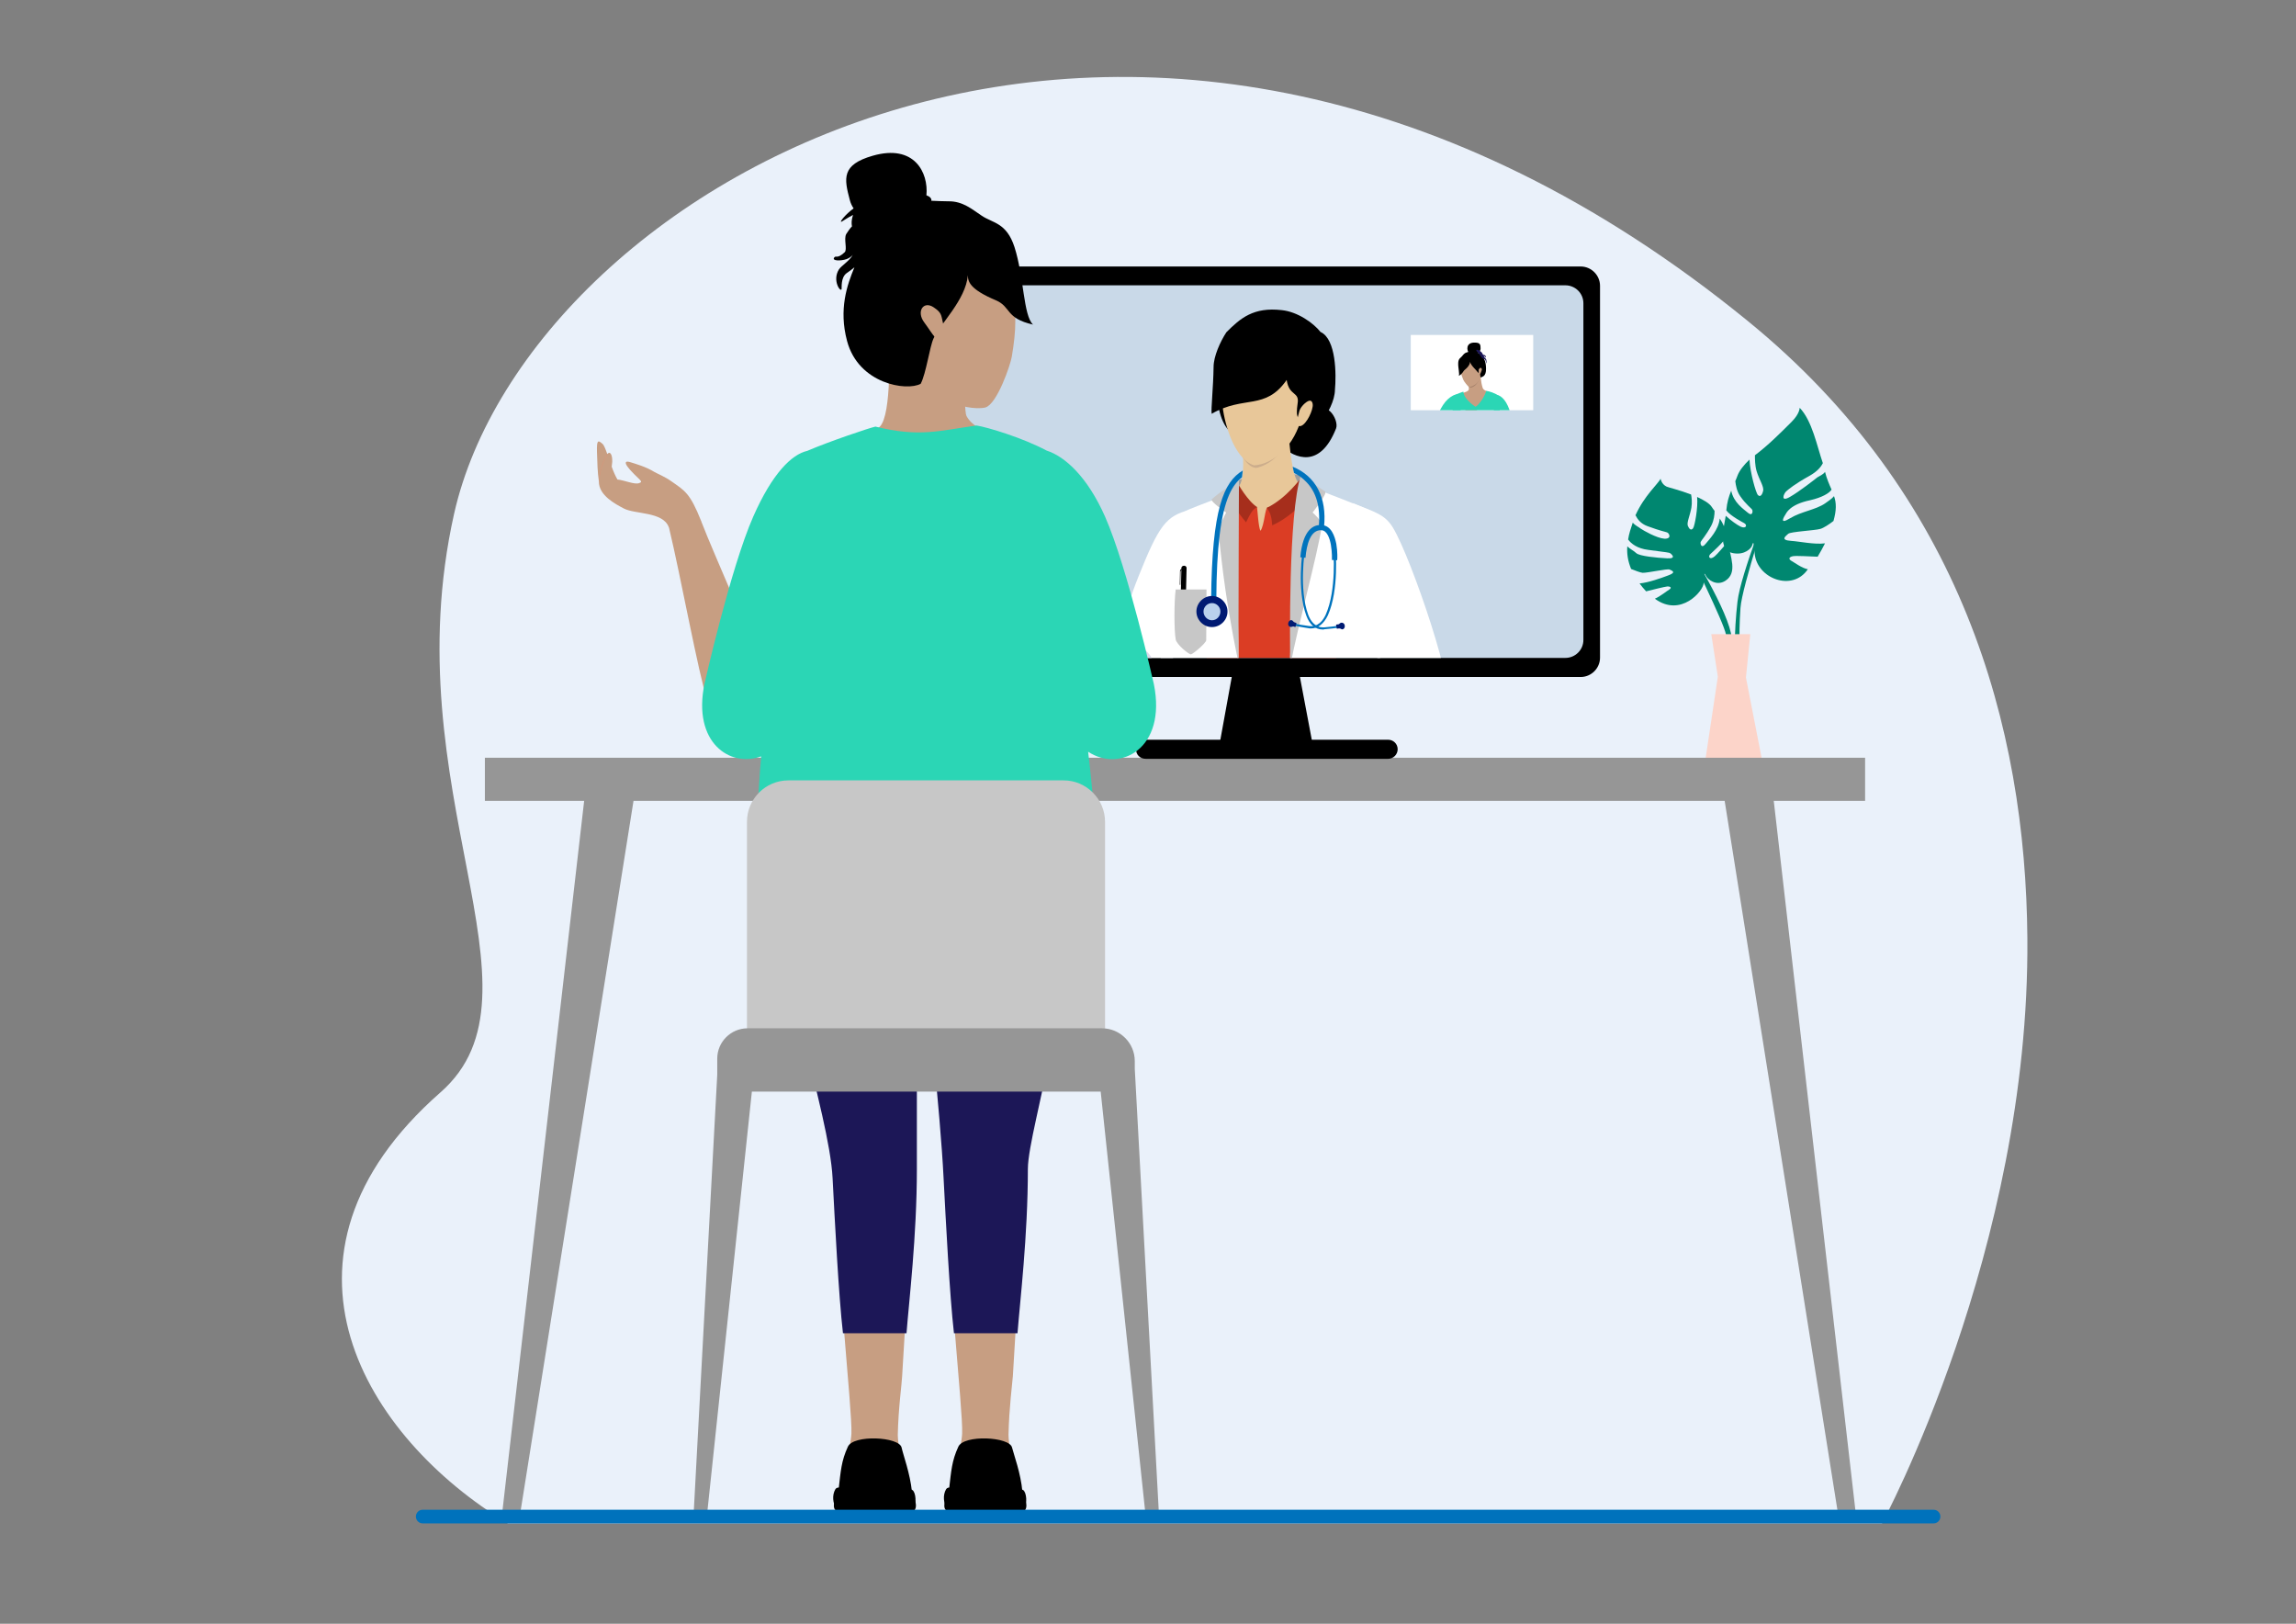
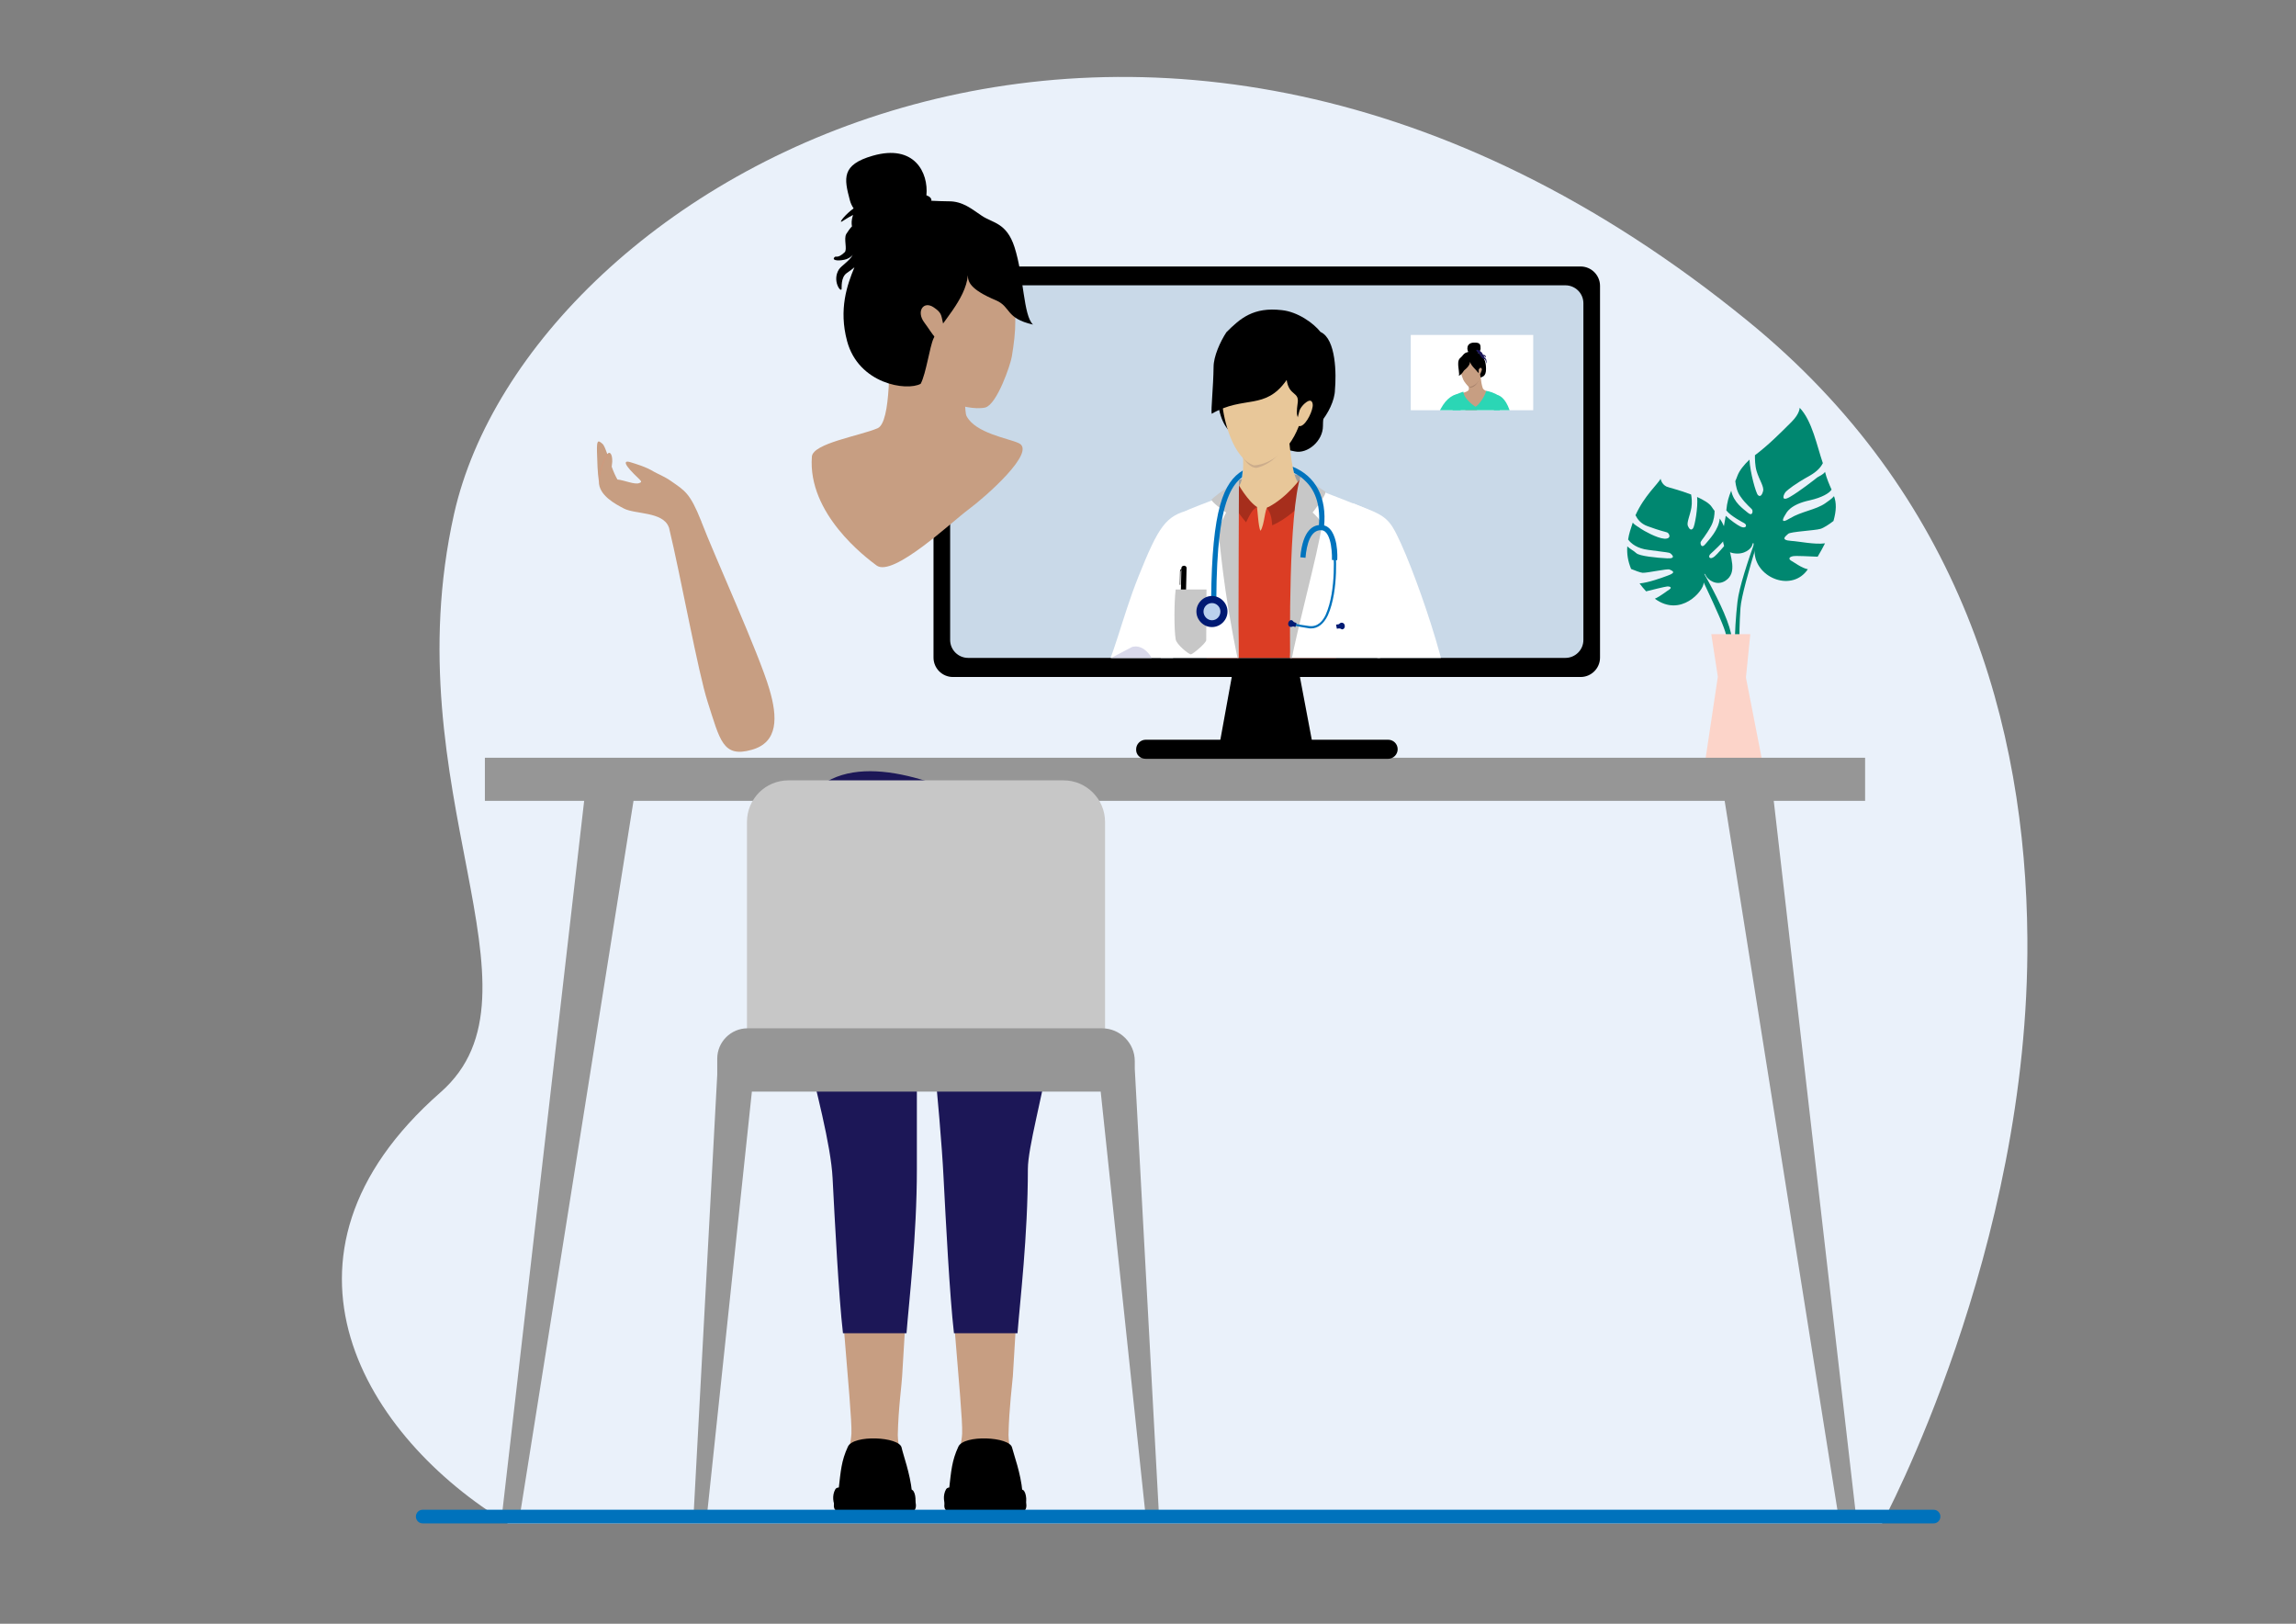
<svg xmlns="http://www.w3.org/2000/svg" xmlns:xlink="http://www.w3.org/1999/xlink" version="1.1" id="Layer_1" x="0px" y="0px" viewBox="0 0 841.9 595.3" style="enable-background:new 0 0 841.9 595.3;" xml:space="preserve">
  <rect x="0" y="0" width="841.9" height="595.3" fill="#808080" stroke="none" />
  <style type="text/css">
	.st0{clip-path:url(#SVGID_00000051385459215145836140000014449742262160937877_);}
	.st1{fill:#EAF1FA;}
	.st2{clip-path:url(#SVGID_00000170267065732982999200000013030966949947695012_);}
	.st3{fill:#008770;}
	.st4{clip-path:url(#SVGID_00000152246333460596076570000008506674900368647574_);}
	.st5{clip-path:url(#SVGID_00000066511676397695538930000017136338577452921773_);}
	.st6{clip-path:url(#SVGID_00000087392388238942163120000004285862946310370945_);}
	.st7{fill:#FCD4C9;}
	.st8{fill:#969696;}
	.st9{clip-path:url(#SVGID_00000151539893014989604810000015953644175599853745_);}
	.st10{clip-path:url(#SVGID_00000181772939999563068000000004200383313700215205_);}
	.st11{clip-path:url(#SVGID_00000139271546486628226410000016666973993861029544_);}
	.st12{fill:#C9D9E8;}
	.st13{clip-path:url(#SVGID_00000106826395057686931680000017889258386867101607_);}
	.st14{fill:#FFFFFF;}
	.st15{clip-path:url(#SVGID_00000110451884217628283550000015807594725992309920_);}
	.st16{fill:#D9D9EB;}
	.st17{clip-path:url(#SVGID_00000090268869902406836660000009646774241103981499_);}
	.st18{clip-path:url(#SVGID_00000127740063516715582850000010620213943583238576_);}
	.st19{clip-path:url(#SVGID_00000054967202174801783900000012006526760364962229_);}
	.st20{fill:#9E9E9E;}
	.st21{clip-path:url(#SVGID_00000171700618132093779640000016433263182344584067_);}
	.st22{fill:#E8C799;}
	.st23{clip-path:url(#SVGID_00000073706962218353336020000013291561396699898529_);}
	.st24{fill:#DB3D24;}
	.st25{clip-path:url(#SVGID_00000050631720577046874970000000908646408509745556_);}
	.st26{fill:#A62E1C;}
	.st27{clip-path:url(#SVGID_00000031928800438705334920000014869771004794004668_);}
	.st28{clip-path:url(#SVGID_00000146494688715095260200000015647536291606295431_);}
	.st29{clip-path:url(#SVGID_00000074434087437546697310000010143034499967996039_);}
	.st30{fill:#C7C7C7;}
	.st31{clip-path:url(#SVGID_00000121258860055734525760000007413993936106591918_);}
	.st32{fill:#CCAD8C;}
	.st33{clip-path:url(#SVGID_00000059307923556379666990000004165923451928616602_);}
	.st34{clip-path:url(#SVGID_00000138566069892271225360000013308758194610653626_);}
	.st35{clip-path:url(#SVGID_00000005954759862535477490000000701382153153327505_);}
	.st36{clip-path:url(#SVGID_00000176756424645914440380000007770378135888262282_);}
	.st37{clip-path:url(#SVGID_00000032612151903831571780000011331526159673321146_);}
	.st38{clip-path:url(#SVGID_00000044177054266303385440000002748049625944458122_);}
	.st39{clip-path:url(#SVGID_00000182497528928107941090000012764565848903828383_);}
	.st40{fill:#29266B;}
	.st41{clip-path:url(#SVGID_00000012440271840275157840000010788746676144996756_);}
	.st42{clip-path:url(#SVGID_00000063616810574335382960000006495711574612209544_);}
	.st43{clip-path:url(#SVGID_00000011736337366796644000000018442108371168880794_);}
	.st44{clip-path:url(#SVGID_00000015332297104903306760000009709154347478503822_);}
	.st45{fill:#0073BD;}
	.st46{clip-path:url(#SVGID_00000096019610730064472130000003781276608104710332_);}
	.st47{clip-path:url(#SVGID_00000033368728555038465650000017544779126715908482_);}
	.st48{clip-path:url(#SVGID_00000129181289579510144790000012499398905986376087_);}
	.st49{fill:#001A73;}
	.st50{clip-path:url(#SVGID_00000025406313391114339560000003388837590881521328_);}
	.st51{clip-path:url(#SVGID_00000072281019351314454620000000728155112468641167_);}
	.st52{clip-path:url(#SVGID_00000057107181571230643830000005981828052779061939_);}
	.st53{clip-path:url(#SVGID_00000148649105351383487180000004055779867991726518_);}
	.st54{clip-path:url(#SVGID_00000174562533041764854010000009021541368919818369_);}
	.st55{fill:#BAD1ED;}
	.st56{clip-path:url(#SVGID_00000116918681830529919680000010028392758085114012_);}
	.st57{fill:#C79E82;}
	.st58{clip-path:url(#SVGID_00000083048448123394214340000010382760932438268588_);}
	.st59{fill:#2BD6B5;}
	.st60{clip-path:url(#SVGID_00000030460078526849633930000018420357220004902794_);}
	.st61{clip-path:url(#SVGID_00000067932368980420266910000014235148677752679871_);}
	.st62{clip-path:url(#SVGID_00000034794338382397472410000016390707787783086268_);}
	.st63{fill:#A6826B;}
	.st64{clip-path:url(#SVGID_00000008828229741026149770000007215605452661257625_);}
	.st65{clip-path:url(#SVGID_00000083786716499074955090000008829392368610664892_);}
	.st66{clip-path:url(#SVGID_00000166646270795983322930000002181538346644185226_);}
	.st67{clip-path:url(#SVGID_00000053514418597231821340000011284371508228734374_);}
	.st68{clip-path:url(#SVGID_00000021817535449482386980000000579744998423784360_);}
	.st69{fill:#1C1757;}
	.st70{clip-path:url(#SVGID_00000023244994299227907460000016203322857265620658_);}
	.st71{clip-path:url(#SVGID_00000067232296075647909760000005542091204941299868_);}
	.st72{clip-path:url(#SVGID_00000163049611830688866240000005122279550655850391_);}
	.st73{fill:#D6967A;}
	.st74{clip-path:url(#SVGID_00000134951559094320521400000002438376982634582189_);}
	.st75{clip-path:url(#SVGID_00000002381526129456574420000011422593132989624722_);}
	.st76{clip-path:url(#SVGID_00000008842790075265811800000010654191633371703971_);}
	.st77{clip-path:url(#SVGID_00000075123071943514267520000018253539312976038826_);}
	.st78{clip-path:url(#SVGID_00000081626094514186024620000017274208559232258715_);}
	.st79{clip-path:url(#SVGID_00000117652810300912711070000017986153679870957198_);}
	.st80{clip-path:url(#SVGID_00000137854882719473596690000003610124297239828096_);}
	.st81{clip-path:url(#SVGID_00000040574558907226860280000004972501031046120112_);}
	.st82{clip-path:url(#SVGID_00000051372236021910311980000015896384194642327953_);}
	.st83{clip-path:url(#SVGID_00000099647539856686031470000011088901879720348326_);}
	.st84{clip-path:url(#SVGID_00000062909246810636112250000013288174326510703260_);}
	.st85{clip-path:url(#SVGID_00000053519118534342617770000017576569500275300495_);}
	.st86{clip-path:url(#SVGID_00000177451164843477481920000000962008800743854761_);}
	.st87{clip-path:url(#SVGID_00000072270306399207061010000007831108421762425240_);}
	.st88{clip-path:url(#SVGID_00000171691127303364982690000010268715219519408005_);}
	.st89{fill:#0072BC;}
</style>
  <g>
    <g>
      <defs>
        <rect id="SVGID_1_" x="125.4" y="28.2" width="618" height="530.3" />
      </defs>
      <clipPath id="SVGID_00000050621687243059709640000009262540820057337749_">
        <use xlink:href="#SVGID_1_" style="overflow:visible;" />
      </clipPath>
      <g style="clip-path:url(#SVGID_00000050621687243059709640000009262540820057337749_);">
        <path class="st1" d="M186.2,558.5c-52-31.3-93.5-97.6-24.7-158c42-36.8-17.7-110.6,5-212.1C193.9,66.6,419-63.3,640.9,117.7     C719.1,181.4,742.8,266,743.4,344c0.9,114.3-53.3,214.5-53.3,214.5H186.2z" />
      </g>
    </g>
    <g>
      <defs>
        <rect id="SVGID_00000055673531488813002390000004524350481251603871_" x="125.4" y="28.2" width="618" height="530.3" />
      </defs>
      <clipPath id="SVGID_00000163056850596510874190000013770258031848303764_">
        <use xlink:href="#SVGID_00000055673531488813002390000004524350481251603871_" style="overflow:visible;" />
      </clipPath>
      <g style="clip-path:url(#SVGID_00000163056850596510874190000013770258031848303764_);">
        <path class="st3" d="M612,216.2c1-0.6,0.8-1.2-0.6-1.2c-1,0.1-5.4,1.2-7.8,1.8c-0.9-1-1.7-1.9-2.4-2.9c3.3-0.3,8-2,10.4-2.9     c3.4-1.2,1.4-1.8,0.6-2.2c-0.7-0.4-8.3,1.3-9.9,1.2c-0.9-0.1-2.7-0.8-4.2-1.4c-1.2-2.9-1.6-5.6-1.4-8.3c1,1,2.5,1.7,3.3,2.5     c1.2,1.1,7.5,1.7,11.3,1.9s1.4-1.7,1.1-1.9c-0.3-0.2-1-0.3-8-1.2c-4.1-0.5-6.3-2.3-7.4-3.8c0.3-2.1,1-4.1,1.7-6.2     c0.9,1.1,2.2,1.6,2.9,2.2c1,0.7,5.9,3.5,8.7,3.7c2.8,0.1,1.8-2,1-2.3s-2.3-0.5-7.2-2.3c-2.5-0.9-3.7-2.6-4.4-4     c3.3-7.3,8.4-11.6,9.2-13.4c0,0,0.3,2,2.2,2.9c0.6,0.3,4.9,1.3,9,2.9c0.2,1.1,0.4,3,0.1,4.8c-0.5,2.9-1.8,5.5-1.3,6.7     s1.2,1.8,1.9,0.9c0.6-0.7,1.9-7.7,1.5-11.5c2.4,1.1,4.5,2.3,5.4,3.7c0.3,0.5,0.7,1,1,1.4c0,1.4-0.2,3.4-1.2,5.4     c-2,3.7-3.6,5.3-3.9,6c-0.2,0.7,0.3,2.6,1.8,0.7c1.3-1.6,4.8-5.1,5.2-9.3c1.2,1.8,2.1,3.7,2.6,6.6c-1.2,2.1-5.8,6.2-5.8,6.2     c-1.4,1.1-0.5,2.6,1.3,1.1c1.1-0.9,3.3-3.6,4.9-5.4c0.9,5.8,3.6,11.3-0.9,14.3c-3.4,2.2-6.6-0.6-7.1-1.7     c-0.9-1.8-0.9-0.6-0.9,2.5c0,2.9-8.4,12.8-17.9,5.8C608.7,218.7,611.3,216.6,612,216.2" />
      </g>
    </g>
    <g>
      <defs>
        <rect id="SVGID_00000059291372355825697660000011707784162675539596_" x="125.4" y="28.2" width="618" height="530.3" />
      </defs>
      <clipPath id="SVGID_00000047743474309319753800000013915481022441300395_">
        <use xlink:href="#SVGID_00000059291372355825697660000011707784162675539596_" style="overflow:visible;" />
      </clipPath>
      <g style="clip-path:url(#SVGID_00000047743474309319753800000013915481022441300395_);">
        <path class="st3" d="M617.2,197.5c0,0,15,23.3,17.5,34.6c2.5,11.4,3.2,31.6,3,32.7c-0.2,1-2.8,0.1-2.8,0.1s1.5-9.7-2-32.2     C632.1,228.1,619.5,203,617.2,197.5" />
      </g>
    </g>
    <g>
      <defs>
        <rect id="SVGID_00000014591817960651929940000015261451142421262517_" x="125.4" y="28.2" width="618" height="530.3" />
      </defs>
      <clipPath id="SVGID_00000039104690992286087370000007546419498116904834_">
        <use xlink:href="#SVGID_00000014591817960651929940000015261451142421262517_" style="overflow:visible;" />
      </clipPath>
      <g style="clip-path:url(#SVGID_00000039104690992286087370000007546419498116904834_);">
        <path class="st3" d="M657,205.7c-1.3-0.7-1.1-1.5,0.5-1.8c1.2-0.2,6.2,0.1,9,0.2c1-1.7,1.9-3.3,2.7-4.9     c-3.9,0.5-9.3-0.7-12.4-0.9c-4.3-0.3-1.9-1.8-1.1-2.6c0.9-0.8,9.7-1.2,11.8-1.8c1.1-0.3,3.3-1.7,4.8-2.9c1.1-3.9,1.1-6.6,0.2-9.1     c-0.8,1-2.4,2-3.2,2.6c-3.4,2.4-8.8,3-12.9,5.5c-4.4,2.7-2-0.9-1.7-1.4c0.3-0.4,1.4-3.6,9-5.2c4.4-1,7.1-2.6,7.9-3.9     c-0.9-2-1.8-4.1-2.4-6.5c-0.7,1-2,1.5-2.8,2c-1,0.8-6.6,5.2-10.1,7.2s-2.3-1.1-1.4-2c0.9-0.8,3.1-2.7,8.7-5.8     c2.8-1.6,4.1-3.2,4.8-4.6c-2.2-6.4-3.9-15.5-8.5-20.3c0,0,0.1,2.1-3,5.2c-4.2,4.2-8.6,8.6-13.4,12.2c0,1.4,0,3.7,0.6,5.8     c1,3.3,2.8,5.7,2.4,7.3c-0.4,1.6-1.1,2.3-1.9,1.5c-0.7-0.6-2.9-8.3-3.1-13c-2,1.9-3.7,4-4.4,5.9c-0.3,0.7-0.5,1.4-0.8,2     c0.2,1.7,0.6,3.8,1.8,5.5c2.2,3.2,4.1,4.4,4.4,5c0.3,0.6,0.1,2.6-1.7,1c-1.5-1.3-5.1-3.6-6-8c-0.9,2.2-1.5,4.1-1.8,7.2     c1.4,2,6.4,4.6,6.4,4.6c1.5,0.7,0.9,2.3-1.1,1.4c-1.3-0.6-3.8-2.4-5.5-4c-0.6,4.1-3.2,12.6,2.7,13.7c4.3,0.8,6.7-1.8,7-2.9     c0.5-1.9,0.6-0.4,0.9,3c0.8,9.2,13.8,14.2,19.5,5.8C660.7,208.3,657.8,206.1,657,205.7" />
      </g>
    </g>
    <g>
      <defs>
        <rect id="SVGID_00000088824779631911869920000001116104798146392460_" x="125.4" y="28.2" width="618" height="530.3" />
      </defs>
      <clipPath id="SVGID_00000098188723133051797820000002664699168429702798_">
        <use xlink:href="#SVGID_00000088824779631911869920000001116104798146392460_" style="overflow:visible;" />
      </clipPath>
      <g style="clip-path:url(#SVGID_00000098188723133051797820000002664699168429702798_);">
        <path class="st3" d="M649.8,181.9c0,0-11.5,28.3-12.7,38.7c-1.2,10.5-1.7,24.8,0.7,34c0.2,0.9,2.8-0.3,2.8-0.3     c-3.1-10.5-3.1-21-2.4-31.4C638.7,215.1,649.8,181.9,649.8,181.9" />
      </g>
    </g>
  </g>
  <g>
    <polygon class="st7" points="641.8,232.5 627.5,232.5 629.9,248.1 625.4,278.1 646,278.1 640.2,248.4  " />
  </g>
  <g>
    <polygon class="st8" points="177.8,277.8 177.8,293.6 214.2,293.6 183.8,557.7 190.3,557.7 232.3,293.6 632.4,293.6 674.4,557.7    680.8,557.7 650.4,293.6 683.9,293.6 683.9,277.8  " />
  </g>
  <g>
    <polygon points="447.1,273.3 481.4,273.3 470.5,215.6 457.5,216.1  " />
  </g>
  <g>
    <g>
      <defs>
        <rect id="SVGID_00000163066266634328178600000015273815294749930161_" x="125.4" y="28.2" width="618" height="530.3" />
      </defs>
      <clipPath id="SVGID_00000101805046536318770560000003987850424596014766_">
        <use xlink:href="#SVGID_00000163066266634328178600000015273815294749930161_" style="overflow:visible;" />
      </clipPath>
      <g style="clip-path:url(#SVGID_00000101805046536318770560000003987850424596014766_);">
        <path d="M420.1,278.2H509c1.9,0,3.5-1.6,3.5-3.5c0-2-1.6-3.5-3.5-3.5h-88.9c-1.9,0-3.5,1.6-3.5,3.5     C416.5,276.7,418.1,278.2,420.1,278.2" />
      </g>
    </g>
    <g>
      <defs>
        <rect id="SVGID_00000105408117052810505480000002759019305105740984_" x="125.4" y="28.2" width="618" height="530.3" />
      </defs>
      <clipPath id="SVGID_00000006665412182304050800000009908126427556661914_">
        <use xlink:href="#SVGID_00000105408117052810505480000002759019305105740984_" style="overflow:visible;" />
      </clipPath>
      <g style="clip-path:url(#SVGID_00000006665412182304050800000009908126427556661914_);">
        <path d="M579.6,248.2H349.4c-3.9,0-7.1-3.2-7.1-7.1V104.8c0-3.9,3.2-7.1,7.1-7.1h230.2c3.9,0,7.1,3.2,7.1,7.1v136.3     C586.7,245,583.5,248.2,579.6,248.2" />
      </g>
    </g>
    <g>
      <defs>
        <rect id="SVGID_00000054256687059859462170000014955111945442583231_" x="125.4" y="28.2" width="618" height="530.3" />
      </defs>
      <clipPath id="SVGID_00000023999381086060512650000003517016387548505015_">
        <use xlink:href="#SVGID_00000054256687059859462170000014955111945442583231_" style="overflow:visible;" />
      </clipPath>
      <g style="clip-path:url(#SVGID_00000023999381086060512650000003517016387548505015_);">
        <path class="st12" d="M574,241.2H355c-3.6,0-6.6-2.9-6.6-6.6V111.2c0-3.6,3-6.6,6.6-6.6h219c3.6,0,6.6,2.9,6.6,6.6v123.4     C580.6,238.3,577.6,241.2,574,241.2" />
      </g>
    </g>
  </g>
  <g>
    <g>
      <defs>
        <path id="SVGID_00000110453882053542148050000011596757905046115245_" d="M355,104.6c-3.6,0-6.6,3-6.6,6.6v123.4     c0,3.6,2.9,6.6,6.6,6.6h219c3.6,0,6.6-2.9,6.6-6.6V111.2c0-3.6-2.9-6.6-6.6-6.6H355z" />
      </defs>
      <clipPath id="SVGID_00000037668139381553284780000009083986268885783942_">
        <use xlink:href="#SVGID_00000110453882053542148050000011596757905046115245_" style="overflow:visible;" />
      </clipPath>
      <g style="clip-path:url(#SVGID_00000037668139381553284780000009083986268885783942_);">
        <path class="st14" d="M404,247.6c3.9-4.8,7.3-20.8,13.4-36.1c7.5-18.7,10.1-22.5,19.1-24.6c2.9,7.9,6.5,23.1,5.5,27.6     c-1.3,5.4-18.5,42.4-22.7,44.4c-5,2.4-12.5,4.6-16.5,3.5C398.9,261.3,401.6,250.5,404,247.6" />
      </g>
    </g>
    <g>
      <defs>
        <path id="SVGID_00000062893104549637534790000000847209131501798584_" d="M355,104.6c-3.6,0-6.6,3-6.6,6.6v123.4     c0,3.6,2.9,6.6,6.6,6.6h219c3.6,0,6.6-2.9,6.6-6.6V111.2c0-3.6-2.9-6.6-6.6-6.6H355z" />
      </defs>
      <clipPath id="SVGID_00000068657861634407389300000012583614630537377951_">
        <use xlink:href="#SVGID_00000062893104549637534790000000847209131501798584_" style="overflow:visible;" />
      </clipPath>
      <g style="clip-path:url(#SVGID_00000068657861634407389300000012583614630537377951_);">
        <path class="st16" d="M374.7,258.1c9.3-4.7,27.6-14.1,40.4-20.9c5.8-1.8,13.3,9,5.1,20.9c-3.5,5.1-35.8,16.3-40.8,17     C378,271.5,374.9,260,374.7,258.1" />
      </g>
    </g>
    <g>
      <defs>
        <path id="SVGID_00000067220854090067580200000015341473088405310601_" d="M355,104.6c-3.6,0-6.6,3-6.6,6.6v123.4     c0,3.6,2.9,6.6,6.6,6.6h219c3.6,0,6.6-2.9,6.6-6.6V111.2c0-3.6-2.9-6.6-6.6-6.6H355z" />
      </defs>
      <clipPath id="SVGID_00000085935327037821345240000011071932377617237645_">
        <use xlink:href="#SVGID_00000067220854090067580200000015341473088405310601_" style="overflow:visible;" />
      </clipPath>
      <g style="clip-path:url(#SVGID_00000085935327037821345240000011071932377617237645_);">
-         <path d="M481.2,153.3c4.4-8.6,10,0.6,8.7,3.8c-5.9,14.9-15.1,10.9-20,6.5C463.6,157.9,471,146.4,481.2,153.3" />
-       </g>
+         </g>
    </g>
    <g>
      <defs>
        <path id="SVGID_00000016771287031191255000000008404016501694004368_" d="M355,104.6c-3.6,0-6.6,3-6.6,6.6v123.4     c0,3.6,2.9,6.6,6.6,6.6h219c3.6,0,6.6-2.9,6.6-6.6V111.2c0-3.6-2.9-6.6-6.6-6.6H355z" />
      </defs>
      <clipPath id="SVGID_00000109734818670477155600000014088041045972109199_">
        <use xlink:href="#SVGID_00000016771287031191255000000008404016501694004368_" style="overflow:visible;" />
      </clipPath>
      <g style="clip-path:url(#SVGID_00000109734818670477155600000014088041045972109199_);">
        <path d="M485.1,156.2c0,5.5-5.7,10.3-10.3,9.3c-14.8-3.3-20.9-3.2-24.9-8.5c-6.3-8.4-3.2-27.8,1.8-30.6c5.2-2.8,36-0.4,34.3,20     C485.8,150.3,485.1,152.6,485.1,156.2" />
      </g>
    </g>
    <g>
      <defs>
        <path id="SVGID_00000024717165545914775660000011673132484647484583_" d="M355,104.6c-3.6,0-6.6,3-6.6,6.6v123.4     c0,3.6,2.9,6.6,6.6,6.6h219c3.6,0,6.6-2.9,6.6-6.6V111.2c0-3.6-2.9-6.6-6.6-6.6H355z" />
      </defs>
      <clipPath id="SVGID_00000085248719494188757570000007500881243383621550_">
        <use xlink:href="#SVGID_00000024717165545914775660000011673132484647484583_" style="overflow:visible;" />
      </clipPath>
      <g style="clip-path:url(#SVGID_00000085248719494188757570000007500881243383621550_);">
        <path class="st20" d="M476.9,174.3c-3.9-1.1-8.5-0.3-12.6-0.1c-4.9,0.2-8.3,0.6-10.7,2.3c-2,1.5-0.7,9.3,6.5,9.9     C474.7,187.7,478.6,174.8,476.9,174.3" />
      </g>
    </g>
    <g>
      <defs>
        <path id="SVGID_00000029015268052575425400000005706085179460718752_" d="M355,104.6c-3.6,0-6.6,3-6.6,6.6v123.4     c0,3.6,2.9,6.6,6.6,6.6h219c3.6,0,6.6-2.9,6.6-6.6V111.2c0-3.6-2.9-6.6-6.6-6.6H355z" />
      </defs>
      <clipPath id="SVGID_00000070813426347734005840000001672018460839302060_">
        <use xlink:href="#SVGID_00000029015268052575425400000005706085179460718752_" style="overflow:visible;" />
      </clipPath>
      <g style="clip-path:url(#SVGID_00000070813426347734005840000001672018460839302060_);">
        <path class="st22" d="M472,154.5c1.1,10.4,1.6,19.5,4.3,22.9c2.1,2.7,10.1,4.6,13.8,5.4c-0.4,3.8-11.1,16.7-14.6,20.9     s-12.8,7.6-17.7,5.5c-4.9-2.1-14.5-18.8-14.5-24.5c1.3-0.5,6.7-3.1,8.7-4.3c3-1.8,3.6-4.4,3.8-8.2c0.5-9.9-2.5-14.9-0.6-17.6     C457.1,151.9,470.5,150.9,472,154.5" />
      </g>
    </g>
    <g>
      <defs>
        <path id="SVGID_00000063599513771820313920000008054725812001243583_" d="M355,104.6c-3.6,0-6.6,3-6.6,6.6v123.4     c0,3.6,2.9,6.6,6.6,6.6h219c3.6,0,6.6-2.9,6.6-6.6V111.2c0-3.6-2.9-6.6-6.6-6.6H355z" />
      </defs>
      <clipPath id="SVGID_00000044178708583527834040000017706526289156604848_">
        <use xlink:href="#SVGID_00000063599513771820313920000008054725812001243583_" style="overflow:visible;" />
      </clipPath>
      <g style="clip-path:url(#SVGID_00000044178708583527834040000017706526289156604848_);">
        <path class="st24" d="M444.1,187.6c0,0,0.1-3.1,7.5-8.8c-0.3,3.5,5.6,6.9,9.3,7.2c0.2,0.3,0.5,7.4,1.3,8.6     c1.5-2.1,1.6-8.6,2.7-8.6c5-0.2,10-5.5,12.7-9.6c5.5,3,18.2,11,15.6,15.9c-3.3,6.1-3.9,84.3-3.9,88.1c0,10.2-42.8,7.5-43,5.8     c-0.5-6-3.9-44.9-4.2-49.1C441.8,230.7,442.1,188.4,444.1,187.6" />
      </g>
    </g>
    <g>
      <defs>
        <path id="SVGID_00000044894969392131339500000004858305764216630204_" d="M355,104.6c-3.6,0-6.6,3-6.6,6.6v123.4     c0,3.6,2.9,6.6,6.6,6.6h219c3.6,0,6.6-2.9,6.6-6.6V111.2c0-3.6-2.9-6.6-6.6-6.6H355z" />
      </defs>
      <clipPath id="SVGID_00000173157719941232048220000004551447289286445749_">
        <use xlink:href="#SVGID_00000044894969392131339500000004858305764216630204_" style="overflow:visible;" />
      </clipPath>
      <g style="clip-path:url(#SVGID_00000173157719941232048220000004551447289286445749_);">
        <path class="st26" d="M477.2,175l6.2,4.1c0,0-1.5,1.1-3.3,3c-4,4.2-8.7,8.4-13.6,10.5c-0.2-2.1-0.3-4.3-2-6.4     C471.9,182.6,477.2,175,477.2,175" />
      </g>
    </g>
    <g>
      <defs>
        <path id="SVGID_00000160897981173554869160000006201221928260942986_" d="M355,104.6c-3.6,0-6.6,3-6.6,6.6v123.4     c0,3.6,2.9,6.6,6.6,6.6h219c3.6,0,6.6-2.9,6.6-6.6V111.2c0-3.6-2.9-6.6-6.6-6.6H355z" />
      </defs>
      <clipPath id="SVGID_00000084496923043864512270000008761453491244478649_">
        <use xlink:href="#SVGID_00000160897981173554869160000006201221928260942986_" style="overflow:visible;" />
      </clipPath>
      <g style="clip-path:url(#SVGID_00000084496923043864512270000008761453491244478649_);">
        <path class="st26" d="M453.8,177.1l-3.4,2.7c0,0-1.9,1.5,6.5,11.7c1.2-2.4,2.5-5.3,4.2-5.5C457.5,183.8,453.8,177.1,453.8,177.1" />
      </g>
    </g>
    <g>
      <defs>
        <path id="SVGID_00000173147765824318125690000014578711130931415431_" d="M355,104.6c-3.6,0-6.6,3-6.6,6.6v123.4     c0,3.6,2.9,6.6,6.6,6.6h219c3.6,0,6.6-2.9,6.6-6.6V111.2c0-3.6-2.9-6.6-6.6-6.6H355z" />
      </defs>
      <clipPath id="SVGID_00000072257763115936509070000017605155318214863017_">
        <use xlink:href="#SVGID_00000173147765824318125690000014578711130931415431_" style="overflow:visible;" />
      </clipPath>
      <g style="clip-path:url(#SVGID_00000072257763115936509070000017605155318214863017_);">
        <path class="st14" d="M447,182.3c7.7-2.9,7.1,62.4,7.1,62.4s-0.2,54.3,0.1,61.8c-10.8,0.7-21.6,0.3-32.2-1     c-1-60,8.9-89,12.3-117.8C434.9,186.8,445,183.5,447,182.3" />
      </g>
    </g>
    <g>
      <defs>
        <path id="SVGID_00000142854428037897628270000013634292746152609463_" d="M355,104.6c-3.6,0-6.6,3-6.6,6.6v123.4     c0,3.6,2.9,6.6,6.6,6.6h219c3.6,0,6.6-2.9,6.6-6.6V111.2c0-3.6-2.9-6.6-6.6-6.6H355z" />
      </defs>
      <clipPath id="SVGID_00000055673899412971736210000015885165491796454294_">
        <use xlink:href="#SVGID_00000142854428037897628270000013634292746152609463_" style="overflow:visible;" />
      </clipPath>
      <g style="clip-path:url(#SVGID_00000055673899412971736210000015885165491796454294_);">
        <path class="st30" d="M444.3,183.1c2-2.1,10-7.2,10-7.2s-0.2,47.1-0.2,66.9c-5.9-28-6.5-43-7.4-47.4c-0.3-1.5,2.9-7.5,2.9-7.5     S443.7,183.8,444.3,183.1" />
      </g>
    </g>
    <g>
      <defs>
        <path id="SVGID_00000075884603609263205640000011503018256424910497_" d="M355,104.6c-3.6,0-6.6,3-6.6,6.6v123.4     c0,3.6,2.9,6.6,6.6,6.6h219c3.6,0,6.6-2.9,6.6-6.6V111.2c0-3.6-2.9-6.6-6.6-6.6H355z" />
      </defs>
      <clipPath id="SVGID_00000041253674793718877830000016989166725226668165_">
        <use xlink:href="#SVGID_00000075884603609263205640000011503018256424910497_" style="overflow:visible;" />
      </clipPath>
      <g style="clip-path:url(#SVGID_00000041253674793718877830000016989166725226668165_);">
        <path class="st32" d="M472.9,159.5c0.1-1.1-11.6,1.2-13.3,1c-6.3-0.7-6.2,2.9-6.2,2.9s3.8,9.2,7.9,8     C469.4,169.1,472.8,160.6,472.9,159.5" />
      </g>
    </g>
    <g>
      <defs>
        <path id="SVGID_00000155124280614757476570000003732102345910714290_" d="M355,104.6c-3.6,0-6.6,3-6.6,6.6v123.4     c0,3.6,2.9,6.6,6.6,6.6h219c3.6,0,6.6-2.9,6.6-6.6V111.2c0-3.6-2.9-6.6-6.6-6.6H355z" />
      </defs>
      <clipPath id="SVGID_00000056394544983321336090000000832621151005275581_">
        <use xlink:href="#SVGID_00000155124280614757476570000003732102345910714290_" style="overflow:visible;" />
      </clipPath>
      <g style="clip-path:url(#SVGID_00000056394544983321336090000000832621151005275581_);">
        <path class="st22" d="M479.1,144.5c2.4-7.1-4.2-25.3-14-23.1c-6.4,1.4-13.7,1.1-15.9,7.8c-2.3,6.7-1.5,11.6-1,18.7     c0.4,5.7,3.8,20.1,11.6,22.7c4.4-0.2,9.3-3.1,12.7-7.5c3.2-4.2,4.5-8.9,5-10.8C478.3,149.1,479.1,144.5,479.1,144.5" />
      </g>
    </g>
    <g>
      <defs>
        <path id="SVGID_00000080899463613681080870000016400666266479935141_" d="M355,104.6c-3.6,0-6.6,3-6.6,6.6v123.4     c0,3.6,2.9,6.6,6.6,6.6h219c3.6,0,6.6-2.9,6.6-6.6V111.2c0-3.6-2.9-6.6-6.6-6.6H355z" />
      </defs>
      <clipPath id="SVGID_00000057133288165079247460000004934136293840442533_">
        <use xlink:href="#SVGID_00000080899463613681080870000016400666266479935141_" style="overflow:visible;" />
      </clipPath>
      <g style="clip-path:url(#SVGID_00000057133288165079247460000004934136293840442533_);">
        <path d="M471.8,139.3c-7.9,11.3-15.6,5.5-27.5,12.4c-0.3-1.6,0.6-9.7,0.7-17.2c0-3.8,2.4-9.2,4.7-12.7c5.1-5.1,9.9-9.3,20.3-8.1     c5.8,0.6,11.6,4.7,14.2,8c5.8,2.6,5.8,15.8,5.3,21.2c-0.1,7.9-10.2,19.7-10.8,12.6c0.4-5.4-4.3,2.3-2.9-7.5     C476.6,143.4,472.7,145.4,471.8,139.3" />
      </g>
    </g>
    <g>
      <defs>
        <path id="SVGID_00000086672092953219705080000003498841102638486709_" d="M355,104.6c-3.6,0-6.6,3-6.6,6.6v123.4     c0,3.6,2.9,6.6,6.6,6.6h219c3.6,0,6.6-2.9,6.6-6.6V111.2c0-3.6-2.9-6.6-6.6-6.6H355z" />
      </defs>
      <clipPath id="SVGID_00000017485568981989576060000011043941355351701934_">
        <use xlink:href="#SVGID_00000086672092953219705080000003498841102638486709_" style="overflow:visible;" />
      </clipPath>
      <g style="clip-path:url(#SVGID_00000017485568981989576060000011043941355351701934_);">
        <path class="st14" d="M481,178.7c0,0-6-1.4-8,64.3c-0.1,2.4,3.7,43.9,6.1,63.5c10.4,0.3,20.2-0.6,31.4-1.6     c0.5-20.3-6.6-77.4-8.3-117.8C498.5,185.3,481,178.7,481,178.7" />
      </g>
    </g>
    <g>
      <defs>
-         <path id="SVGID_00000065777063988122503550000001538353444354296448_" d="M355,104.6c-3.6,0-6.6,3-6.6,6.6v123.4     c0,3.6,2.9,6.6,6.6,6.6h219c3.6,0,6.6-2.9,6.6-6.6V111.2c0-3.6-2.9-6.6-6.6-6.6H355z" />
+         <path id="SVGID_00000065777063988122503550000001538353444354296448_" d="M355,104.6c-3.6,0-6.6,3-6.6,6.6v123.4     c0,3.6,2.9,6.6,6.6,6.6h219c3.6,0,6.6-2.9,6.6-6.6V111.2H355z" />
      </defs>
      <clipPath id="SVGID_00000000191234083688515550000006502940834578151816_">
        <use xlink:href="#SVGID_00000065777063988122503550000001538353444354296448_" style="overflow:visible;" />
      </clipPath>
      <g style="clip-path:url(#SVGID_00000000191234083688515550000006502940834578151816_);">
        <path class="st30" d="M477,174.3c0,0,6.9,4.6,8.9,5.9c1,0.7-4.6,7.7-4.6,7.7s3.6,3.1,3.4,4.8c-1.6,10.9-8.9,37-11.6,51.6     C473,236,472.4,188.2,477,174.3" />
      </g>
    </g>
    <g>
      <defs>
        <path id="SVGID_00000152984676046640266180000006558792771951896749_" d="M355,104.6c-3.6,0-6.6,3-6.6,6.6v123.4     c0,3.6,2.9,6.6,6.6,6.6h219c3.6,0,6.6-2.9,6.6-6.6V111.2c0-3.6-2.9-6.6-6.6-6.6H355z" />
      </defs>
      <clipPath id="SVGID_00000106841614389268852890000003211496119303365293_">
        <use xlink:href="#SVGID_00000152984676046640266180000006558792771951896749_" style="overflow:visible;" />
      </clipPath>
      <g style="clip-path:url(#SVGID_00000106841614389268852890000003211496119303365293_);">
        <path class="st22" d="M476.3,156.2c2,0.5,4.6-4.4,5-7c0.2-0.9,0-3.1-1.9-2c-1.1,0.6-2.7,2.3-3,3.7     C475.8,153.1,475.1,155.9,476.3,156.2" />
      </g>
    </g>
    <g>
      <defs>
        <path id="SVGID_00000036246335178611562810000010449284671520578999_" d="M355,104.6c-3.6,0-6.6,3-6.6,6.6v123.4     c0,3.6,2.9,6.6,6.6,6.6h219c3.6,0,6.6-2.9,6.6-6.6V111.2c0-3.6-2.9-6.6-6.6-6.6H355z" />
      </defs>
      <clipPath id="SVGID_00000073706663556281888700000012872594589523431098_">
        <use xlink:href="#SVGID_00000036246335178611562810000010449284671520578999_" style="overflow:visible;" />
      </clipPath>
      <g style="clip-path:url(#SVGID_00000073706663556281888700000012872594589523431098_);">
        <path class="st14" d="M513,263.7c-1.8-2.6-12.2-36.4-17.2-49.6c-3.9-10.4-0.3-19.4,0.3-29.6c7.9,3.2,11.7,4,14.7,9     c6.8,11.3,23.9,61.5,19.8,65.9C523.2,267.4,515.6,267.3,513,263.7" />
      </g>
    </g>
    <g>
      <defs>
        <path id="SVGID_00000124144362632188853030000011636385269500364432_" d="M355,104.6c-3.6,0-6.6,3-6.6,6.6v123.4     c0,3.6,2.9,6.6,6.6,6.6h219c3.6,0,6.6-2.9,6.6-6.6V111.2c0-3.6-2.9-6.6-6.6-6.6H355z" />
      </defs>
      <clipPath id="SVGID_00000065041352861331023950000004416890159587284400_">
        <use xlink:href="#SVGID_00000124144362632188853030000011636385269500364432_" style="overflow:visible;" />
      </clipPath>
      <g style="clip-path:url(#SVGID_00000065041352861331023950000004416890159587284400_);">
        <polygon class="st40" points="433.1,229.9 434.3,229.9 434.8,216.3 433.2,216.3    " />
      </g>
    </g>
    <g>
      <defs>
        <path id="SVGID_00000008130636059804224830000010734405729723528101_" d="M355,104.6c-3.6,0-6.6,3-6.6,6.6v123.4     c0,3.6,2.9,6.6,6.6,6.6h219c3.6,0,6.6-2.9,6.6-6.6V111.2c0-3.6-2.9-6.6-6.6-6.6H355z" />
      </defs>
      <clipPath id="SVGID_00000158747182681183223930000004201614707319864763_">
        <use xlink:href="#SVGID_00000008130636059804224830000010734405729723528101_" style="overflow:visible;" />
      </clipPath>
      <g style="clip-path:url(#SVGID_00000158747182681183223930000004201614707319864763_);">
        <path d="M432.9,209.5l-0.1,4.9h-0.2l0.1-5.1c0-0.4,0.3-0.7,0.7-0.7c0.3,0,0.5,0.2,0.6,0.4c-0.1-0.1-0.3-0.2-0.4-0.2     C433.3,208.8,433,209.1,432.9,209.5" />
      </g>
    </g>
    <g>
      <defs>
        <path id="SVGID_00000063597283771159101260000008831830280246502558_" d="M355,104.6c-3.6,0-6.6,3-6.6,6.6v123.4     c0,3.6,2.9,6.6,6.6,6.6h219c3.6,0,6.6-2.9,6.6-6.6V111.2c0-3.6-2.9-6.6-6.6-6.6H355z" />
      </defs>
      <clipPath id="SVGID_00000045589198759989312880000016010884643337649322_">
        <use xlink:href="#SVGID_00000063597283771159101260000008831830280246502558_" style="overflow:visible;" />
      </clipPath>
      <g style="clip-path:url(#SVGID_00000045589198759989312880000016010884643337649322_);">
        <path d="M433,216.5l0.2-8.3c0-0.4,0.4-0.8,1-0.8c0.5,0,0.9,0.4,0.9,0.8l-0.2,8.3H433z" />
      </g>
    </g>
    <g>
      <defs>
        <path id="SVGID_00000173844653643041278020000011724926483073524359_" d="M355,104.6c-3.6,0-6.6,3-6.6,6.6v123.4     c0,3.6,2.9,6.6,6.6,6.6h219c3.6,0,6.6-2.9,6.6-6.6V111.2c0-3.6-2.9-6.6-6.6-6.6H355z" />
      </defs>
      <clipPath id="SVGID_00000062154714858837659070000012351794795405420471_">
        <use xlink:href="#SVGID_00000173844653643041278020000011724926483073524359_" style="overflow:visible;" />
      </clipPath>
      <g style="clip-path:url(#SVGID_00000062154714858837659070000012351794795405420471_);">
        <path class="st30" d="M431.1,216.1h11.3c0,0-0.1,17.6-0.1,18.6s-4.7,5-5.6,5.2c-0.7,0.1-5.3-3.6-5.6-5.5     C430.5,231,430.5,220.9,431.1,216.1" />
      </g>
    </g>
    <g>
      <defs>
        <path id="SVGID_00000086689763691891494000000006276542321055031211_" d="M355,104.6c-3.6,0-6.6,3-6.6,6.6v123.4     c0,3.6,2.9,6.6,6.6,6.6h219c3.6,0,6.6-2.9,6.6-6.6V111.2c0-3.6-2.9-6.6-6.6-6.6H355z" />
      </defs>
      <clipPath id="SVGID_00000128473391337230908080000003178598588428619945_">
        <use xlink:href="#SVGID_00000086689763691891494000000006276542321055031211_" style="overflow:visible;" />
      </clipPath>
      <g style="clip-path:url(#SVGID_00000128473391337230908080000003178598588428619945_);">
        <path class="st45" d="M474,171.1c0.2,0.8,0.3,1.6,0.5,2.3c1.4,0.7,3,1.7,4.4,3.2c3.8,3.8,5.3,9.3,4.7,16.4l1.9,0.2     C486.6,182.4,482.5,174.6,474,171.1" />
      </g>
    </g>
    <g>
      <defs>
        <path id="SVGID_00000114763943861848469640000009778355099717524894_" d="M355,104.6c-3.6,0-6.6,3-6.6,6.6v123.4     c0,3.6,2.9,6.6,6.6,6.6h219c3.6,0,6.6-2.9,6.6-6.6V111.2c0-3.6-2.9-6.6-6.6-6.6H355z" />
      </defs>
      <clipPath id="SVGID_00000064318388291138939190000005891522621708494486_">
        <use xlink:href="#SVGID_00000114763943861848469640000009778355099717524894_" style="overflow:visible;" />
      </clipPath>
      <g style="clip-path:url(#SVGID_00000064318388291138939190000005891522621708494486_);">
        <path class="st45" d="M490.3,205.4l-1.9-0.1c0,0,0.1-2.8-0.4-5.6c-0.4-2.3-1.4-5.2-3.4-5.3c-4.1-0.3-5.5,5.3-5.9,10.1l-1.9-0.2     c0.9-10.2,4.9-12.1,8-11.8c3.3,0.3,4.6,3.9,5.2,6.9C490.5,202.3,490.4,205.2,490.3,205.4" />
      </g>
    </g>
    <g>
      <defs>
        <path id="SVGID_00000121992889820019117660000015019598936922496161_" d="M355,104.6c-3.6,0-6.6,3-6.6,6.6v123.4     c0,3.6,2.9,6.6,6.6,6.6h219c3.6,0,6.6-2.9,6.6-6.6V111.2c0-3.6-2.9-6.6-6.6-6.6H355z" />
      </defs>
      <clipPath id="SVGID_00000181791783352329312800000002118851907515513493_">
        <use xlink:href="#SVGID_00000121992889820019117660000015019598936922496161_" style="overflow:visible;" />
      </clipPath>
      <g style="clip-path:url(#SVGID_00000181791783352329312800000002118851907515513493_);">
        <path class="st45" d="M480.7,230.4c-0.3,0-0.6,0-1-0.1c-4.6-0.7-5.6-1.1-5.6-1.1l0.3-0.7c0,0,1,0.4,5.5,1c3.4,0.5,5.2-2,6.2-4.1     c4.1-9.2,2.8-23.6,2.8-23.8l0.8-0.1c0,0.1,1.4,14.7-2.8,24.1C485.4,228.7,483.3,230.4,480.7,230.4" />
      </g>
    </g>
    <g>
      <defs>
        <path id="SVGID_00000096768436560242152130000016758627281795692950_" d="M355,104.6c-3.6,0-6.6,3-6.6,6.6v123.4     c0,3.6,2.9,6.6,6.6,6.6h219c3.6,0,6.6-2.9,6.6-6.6V111.2c0-3.6-2.9-6.6-6.6-6.6H355z" />
      </defs>
      <clipPath id="SVGID_00000119810318316230371320000001754124058868008118_">
        <use xlink:href="#SVGID_00000096768436560242152130000016758627281795692950_" style="overflow:visible;" />
      </clipPath>
      <g style="clip-path:url(#SVGID_00000119810318316230371320000001754124058868008118_);">
        <path class="st49" d="M473.1,229.8c-0.6-0.1-0.9-0.8-0.7-1.5c0.2-0.7,0.8-1.1,1.3-0.9c0.2,0.1,0.4,0.2,0.5,0.4s0.3,0.3,0.6,0.4     l0.6,0.2l-0.4,1.5l-0.6-0.2c-0.2-0.1-0.5,0-0.7,0.1C473.6,229.8,473.3,229.9,473.1,229.8" />
      </g>
    </g>
    <g>
      <defs>
        <path id="SVGID_00000012430993031739889800000016702171915365880247_" d="M355,104.6c-3.6,0-6.6,3-6.6,6.6v123.4     c0,3.6,2.9,6.6,6.6,6.6h219c3.6,0,6.6-2.9,6.6-6.6V111.2c0-3.6-2.9-6.6-6.6-6.6H355z" />
      </defs>
      <clipPath id="SVGID_00000084512690320008605430000002824075591211202447_">
        <use xlink:href="#SVGID_00000012430993031739889800000016702171915365880247_" style="overflow:visible;" />
      </clipPath>
      <g style="clip-path:url(#SVGID_00000084512690320008605430000002824075591211202447_);">
-         <path class="st45" d="M485.1,230.8c-2.8,0-4.9-1.8-6.1-5.1c-3.6-9.7-1.3-24.1-1.3-24.3l0.8,0.1c0,0.1-2.3,14.4,1.2,23.9     c0.8,2.1,2.4,4.6,5.4,4.6c0.2,0,0.3,0,0.5,0c4.5-0.4,5.5-0.7,5.5-0.7l0.2,0.7c0,0-1,0.3-5.7,0.7     C485.5,230.8,485.3,230.8,485.1,230.8" />
-       </g>
+         </g>
    </g>
    <g>
      <defs>
        <path id="SVGID_00000012467765078250768230000017634867540375880863_" d="M355,104.6c-3.6,0-6.6,3-6.6,6.6v123.4     c0,3.6,2.9,6.6,6.6,6.6h219c3.6,0,6.6-2.9,6.6-6.6V111.2c0-3.6-2.9-6.6-6.6-6.6H355z" />
      </defs>
      <clipPath id="SVGID_00000077311076751267972610000010364210850873022095_">
        <use xlink:href="#SVGID_00000012467765078250768230000017634867540375880863_" style="overflow:visible;" />
      </clipPath>
      <g style="clip-path:url(#SVGID_00000077311076751267972610000010364210850873022095_);">
        <path class="st49" d="M492.3,230.7c0.6-0.1,0.9-0.7,0.8-1.4s-0.7-1.1-1.3-1c-0.2,0-0.4,0.2-0.6,0.3c-0.1,0.2-0.3,0.3-0.6,0.3     l-0.7,0.1l0.3,1.5l0.7-0.1c0.2,0,0.5,0,0.7,0.1C491.9,230.7,492.1,230.8,492.3,230.7" />
      </g>
    </g>
    <g>
      <defs>
        <path id="SVGID_00000168086826522567504340000004541159190565320848_" d="M355,104.6c-3.6,0-6.6,3-6.6,6.6v123.4     c0,3.6,2.9,6.6,6.6,6.6h219c3.6,0,6.6-2.9,6.6-6.6V111.2c0-3.6-2.9-6.6-6.6-6.6H355z" />
      </defs>
      <clipPath id="SVGID_00000044155749185389466220000017132821583067086997_">
        <use xlink:href="#SVGID_00000168086826522567504340000004541159190565320848_" style="overflow:visible;" />
      </clipPath>
      <g style="clip-path:url(#SVGID_00000044155749185389466220000017132821583067086997_);">
        <path class="st45" d="M455.4,175c0.1-0.8,0.2-1.6,0.3-2.5c-7,4.2-11.3,14-11.6,47.3h1.9c0.1-19.1,1.6-31.3,4.7-38.4     C452,178.4,453.6,176.4,455.4,175" />
      </g>
    </g>
    <g>
      <defs>
        <path id="SVGID_00000004528904179201473830000000521981682900241308_" d="M355,104.6c-3.6,0-6.6,3-6.6,6.6v123.4     c0,3.6,2.9,6.6,6.6,6.6h219c3.6,0,6.6-2.9,6.6-6.6V111.2c0-3.6-2.9-6.6-6.6-6.6H355z" />
      </defs>
      <clipPath id="SVGID_00000001642333201937923270000017735393421547429286_">
        <use xlink:href="#SVGID_00000004528904179201473830000000521981682900241308_" style="overflow:visible;" />
      </clipPath>
      <g style="clip-path:url(#SVGID_00000001642333201937923270000017735393421547429286_);">
        <path class="st49" d="M438.7,224.2c0,3.1,2.6,5.7,5.7,5.7s5.7-2.6,5.7-5.7c0-3.1-2.6-5.7-5.7-5.7S438.7,221.1,438.7,224.2" />
      </g>
    </g>
    <g>
      <defs>
        <path id="SVGID_00000021827947805052290660000015019263338178017692_" d="M355,104.6c-3.6,0-6.6,3-6.6,6.6v123.4     c0,3.6,2.9,6.6,6.6,6.6h219c3.6,0,6.6-2.9,6.6-6.6V111.2c0-3.6-2.9-6.6-6.6-6.6H355z" />
      </defs>
      <clipPath id="SVGID_00000087404470466048817220000013895371730047435154_">
        <use xlink:href="#SVGID_00000021827947805052290660000015019263338178017692_" style="overflow:visible;" />
      </clipPath>
      <g style="clip-path:url(#SVGID_00000087404470466048817220000013895371730047435154_);">
        <path class="st55" d="M441.3,224.2c0,1.7,1.4,3.2,3.1,3.2s3.1-1.4,3.1-3.2c0-1.7-1.4-3.1-3.1-3.1     C442.7,221.1,441.3,222.5,441.3,224.2" />
      </g>
    </g>
  </g>
  <g>
    <rect x="517.3" y="122.8" class="st14" width="44.9" height="27.6" />
  </g>
  <g>
    <g>
      <defs>
        <rect id="SVGID_00000096759568229060479500000014758562223059351988_" x="517.3" y="122.8" width="44.9" height="27.6" />
      </defs>
      <clipPath id="SVGID_00000101069685649527464090000001463050806111440814_">
        <use xlink:href="#SVGID_00000096759568229060479500000014758562223059351988_" style="overflow:visible;" />
      </clipPath>
      <g style="clip-path:url(#SVGID_00000101069685649527464090000001463050806111440814_);">
        <path class="st57" d="M542.7,135.6c0.1,0.8,0.2,4.4,1,6.7c0.4,1.1,2.9,1.5,3.6,1.8c1.2,0.5-2,3.3-3,4c-1,0.8-4.6,4.1-5.6,3.4     c-0.6-0.5-4.2-3.1-3.9-6.6c0.1-0.8,3.1-0.9,3.7-1.9c0.5-0.8-1-5.5-0.4-6C538.7,136.6,542.5,134.7,542.7,135.6" />
      </g>
    </g>
    <g>
      <defs>
        <rect id="SVGID_00000160172870347364348120000013594718021120615353_" x="517.3" y="122.8" width="44.9" height="27.6" />
      </defs>
      <clipPath id="SVGID_00000154424696444604320370000010973875274873504158_">
        <use xlink:href="#SVGID_00000160172870347364348120000013594718021120615353_" style="overflow:visible;" />
      </clipPath>
      <g style="clip-path:url(#SVGID_00000154424696444604320370000010973875274873504158_);">
        <path class="st59" d="M545,143.3c-0.9,2.9-3.4,5.8-4,5.8c-0.2-0.1-4.3-2.8-4.4-5.5c-0.5,0.1-3,1.1-3.7,1.5c0,0.6-0.4,8.8-0.5,10     c-0.4,2.6-3.3,21.7,0.3,22.4c1.8,0.4,17,1,18.5-0.3c2.1-1.7,0.4-13.4-0.8-22.3c-0.7-5-0.6-9.7-1-9.9     C548,144,545.8,143.4,545,143.3" />
      </g>
    </g>
    <g>
      <defs>
        <rect id="SVGID_00000075160139148724361720000000277673630850015117_" x="517.3" y="122.8" width="44.9" height="27.6" />
      </defs>
      <clipPath id="SVGID_00000111911887902887933760000000027149074333894066_">
        <use xlink:href="#SVGID_00000075160139148724361720000000277673630850015117_" style="overflow:visible;" />
      </clipPath>
      <g style="clip-path:url(#SVGID_00000111911887902887933760000000027149074333894066_);">
        <path class="st59" d="M556.4,159.5c-0.4-2.6-2.1-7.5-3.5-10.7c-1.6-3.5-3.8-4.4-4.9-3.9c-1.2,0.5-0.2,5.8,0.1,7     c0.4,1.8,2.2,9.5,2.2,9.5C551.5,165.3,557.1,164.6,556.4,159.5" />
      </g>
    </g>
    <g>
      <defs>
        <rect id="SVGID_00000106125822565784408190000005135069245207381134_" x="517.3" y="122.8" width="44.9" height="27.6" />
      </defs>
      <clipPath id="SVGID_00000035533124603825850240000014700409929931113906_">
        <use xlink:href="#SVGID_00000106125822565784408190000005135069245207381134_" style="overflow:visible;" />
      </clipPath>
      <g style="clip-path:url(#SVGID_00000035533124603825850240000014700409929931113906_);">
        <path class="st59" d="M524.9,157.2c0,0,2.8-7.2,5.1-9.9c2.5-2.9,4.9-3.1,5.8-2.4c1,0.8,0.2,3.9,0,5c-0.2,0.7-6.7,11.6-6.7,11.6     C526.7,164.1,522.5,161.7,524.9,157.2" />
      </g>
    </g>
  </g>
  <g>
    <g>
      <defs>
        <rect id="SVGID_00000155842412978310837190000000545010970084019129_" x="125.4" y="28.2" width="618" height="530.3" />
      </defs>
      <clipPath id="SVGID_00000000187972370430519360000011388773840662961057_">
        <use xlink:href="#SVGID_00000155842412978310837190000000545010970084019129_" style="overflow:visible;" />
      </clipPath>
      <g style="clip-path:url(#SVGID_00000000187972370430519360000011388773840662961057_);">
        <path class="st63" d="M542.3,139.3c0,0-0.7,2-2.5,2.7c-1.5,0.5-2.3-1.8-2.3-2.4C537.6,138.9,542.4,138.8,542.3,139.3" />
      </g>
    </g>
    <g>
      <defs>
        <rect id="SVGID_00000046297902342671055760000004597852609728644011_" x="125.4" y="28.2" width="618" height="530.3" />
      </defs>
      <clipPath id="SVGID_00000024722026599158689070000003900976125979069588_">
        <use xlink:href="#SVGID_00000046297902342671055760000004597852609728644011_" style="overflow:visible;" />
      </clipPath>
      <g style="clip-path:url(#SVGID_00000024722026599158689070000003900976125979069588_);">
        <path class="st57" d="M537.7,129.9c-1.3,0.8-2.2,3.3-2.2,4.9c0,1.9,0.5,3,1.1,4.5c0.2,0.5,1.6,2.5,2.4,2.5c0.6,0,1.5-0.5,2.3-1.1     c1.3-1.1,1.2-2.1,1.9-3.6c1.3-3,1.1-4.3,0.3-5.1C541.7,130.2,539.6,128.7,537.7,129.9" />
      </g>
    </g>
    <g>
      <defs>
        <rect id="SVGID_00000083810324653288281620000005858601769067270583_" x="125.4" y="28.2" width="618" height="530.3" />
      </defs>
      <clipPath id="SVGID_00000180353926843569574760000006057361613480665261_">
        <use xlink:href="#SVGID_00000083810324653288281620000005858601769067270583_" style="overflow:visible;" />
      </clipPath>
      <g style="clip-path:url(#SVGID_00000180353926843569574760000006057361613480665261_);">
        <path d="M539,132.6c0.1,0.4-0.2,1.6-1.8,2.9c-0.8,0.6-0.8,1.5-2.3,2.3c0.4-0.7-0.3-2.9-0.2-4.8c0.1-1.6,0.9-1.8,1.4-2.4     c0.4-0.5,0.9-1.2,1.7-1.4c0.4-0.1,1.2-0.4,1.7-0.4c0.4,0,0.7,0.2,1.5,0.3c0.6,0.1,1.2,0.3,1.8,0.7c0.5,0.3,0.6,0.4,0.9,0.9     c0.6,1,1.2,2,1.2,4.6c0,2.7-1.3,2.8-2,3.1c-0.1-0.4-0.1-1-0.2-1.3c-0.2-0.4-0.4-0.2-0.8-0.6C541.3,135.6,539.4,134.1,539,132.6" />
      </g>
    </g>
    <g>
      <defs>
        <rect id="SVGID_00000062883585711948570720000007682127608115090106_" x="125.4" y="28.2" width="618" height="530.3" />
      </defs>
      <clipPath id="SVGID_00000085209789466346130440000006741066109765865896_">
        <use xlink:href="#SVGID_00000062883585711948570720000007682127608115090106_" style="overflow:visible;" />
      </clipPath>
      <g style="clip-path:url(#SVGID_00000085209789466346130440000006741066109765865896_);">
        <path d="M538.7,129.5c1,1.1,1.1,1.1,1.9,0.7c0.6-0.3,2.3-1,2.3-2.4s-0.1-2.2-2.1-2.2C537.5,125.5,537.7,128.4,538.7,129.5" />
      </g>
    </g>
    <g>
      <defs>
        <rect id="SVGID_00000000935780380592171780000007550385305090138016_" x="125.4" y="28.2" width="618" height="530.3" />
      </defs>
      <clipPath id="SVGID_00000025415035682761432810000004206912754728302752_">
        <use xlink:href="#SVGID_00000000935780380592171780000007550385305090138016_" style="overflow:visible;" />
      </clipPath>
      <g style="clip-path:url(#SVGID_00000025415035682761432810000004206912754728302752_);">
        <path class="st57" d="M543.3,135.8c-0.3,0.8-0.5,1.6-0.9,1.3c-0.2-0.1-0.2-0.7-0.2-1c0-0.5-0.1-0.6,0.3-1     C542.9,134.5,543.6,135.1,543.3,135.8" />
      </g>
    </g>
    <g>
      <defs>
        <rect id="SVGID_00000045580445547727405870000001104532158552350875_" x="125.4" y="28.2" width="618" height="530.3" />
      </defs>
      <clipPath id="SVGID_00000079452451116812848500000011883888105683530641_">
        <use xlink:href="#SVGID_00000045580445547727405870000001104532158552350875_" style="overflow:visible;" />
      </clipPath>
      <g style="clip-path:url(#SVGID_00000079452451116812848500000011883888105683530641_);">
        <path class="st69" d="M541.6,128.9c0.5,0.5,0.5,0.6,1.1,1.2c0.2,0.2,0.7,0.4,1.5,0.5c0.4,0,0.6,0.5,0.6,0.5     c0.1,0.1,0.2-0.6-0.4-0.9c-0.2-0.1-0.8-0.1-1-0.3c-0.7-0.7-0.3-0.7-0.9-1.3C541.9,128.1,540.8,128,541.6,128.9" />
      </g>
    </g>
    <g>
      <defs>
        <rect id="SVGID_00000042016612704209924020000014222171589543790781_" x="125.4" y="28.2" width="618" height="530.3" />
      </defs>
      <clipPath id="SVGID_00000155869436851658691100000011847595742584103565_">
        <use xlink:href="#SVGID_00000042016612704209924020000014222171589543790781_" style="overflow:visible;" />
      </clipPath>
      <g style="clip-path:url(#SVGID_00000155869436851658691100000011847595742584103565_);">
        <path class="st69" d="M542.3,129.3c0.3,0.7,0.3,0.8,0.8,1.5c0.1,0.2,0.5,0.6,1.3,0.9c0.4,0.1,0.5,1.4,0.6,1.5     c0.1,0.2,0.2-1.3-0.2-1.7c-0.2-0.2-0.6-0.6-0.7-0.9c-0.5-0.9-0.3-0.6-0.7-1.3C542.8,128.6,541.7,128.2,542.3,129.3" />
      </g>
    </g>
    <g>
      <defs>
        <rect id="SVGID_00000111880082845895052710000009263811119707365542_" x="125.4" y="28.2" width="618" height="530.3" />
      </defs>
      <clipPath id="SVGID_00000034786708597263040080000011581557128239722399_">
        <use xlink:href="#SVGID_00000111880082845895052710000009263811119707365542_" style="overflow:visible;" />
      </clipPath>
      <g style="clip-path:url(#SVGID_00000034786708597263040080000011581557128239722399_);">
        <path class="st57" d="M282.1,252.6c-3.8-13-20.2-49-24.9-61.3c0-0.1,0-0.2-0.1-0.3c-4.1-10.3-6-11.1-11-14.6     c-2.4-1.7-5.2-2.8-6.2-3.4c-3.1-1.9-6.7-2.9-8.6-3.5c-1.7-0.6-3.6-0.5,1.2,4.3c2.7,2.7,3.2,2.8,1.9,3.3c-1.6,0.7-5.6-1.1-8-1.3     c-0.8-1.4-1.5-3-2.1-4.7c0.1-0.8,0.2-1.5,0.2-1.8c0.1-2.7-0.9-4.1-1.8-2.8l0,0c-0.7-1.9-1.2-3.3-1.8-3.8c-1.7-1.5-2.1-1.3-2,3     c0.1,3.5,0.2,7.6,0.7,10.8c-0.1,5.2,6.3,8.4,9.1,9.9c4.1,2.2,14.3,1.1,16.5,6.8c0,0.1,0,0.1,0.1,0.2c4.3,17.8,10.7,53.2,14.2,64     c4.5,13.9,5.5,20.5,16.1,17.5C285.4,272.2,285.2,263,282.1,252.6" />
      </g>
    </g>
    <g>
      <defs>
        <rect id="SVGID_00000083082806038785405140000009896372106376336266_" x="125.4" y="28.2" width="618" height="530.3" />
      </defs>
      <clipPath id="SVGID_00000062151045382508906880000001403137196811298980_">
        <use xlink:href="#SVGID_00000083082806038785405140000009896372106376336266_" style="overflow:visible;" />
      </clipPath>
      <g style="clip-path:url(#SVGID_00000062151045382508906880000001403137196811298980_);">
        <path class="st73" d="M219.6,175.9c0.5-5.7,3.1-9.5,3.1-9.5l0.2,0.1c0,0-3.1,4.4-3.2,10.9C219.8,177.5,219.6,176.5,219.6,175.9" />
      </g>
    </g>
    <g>
      <defs>
        <rect id="SVGID_00000155110435245729423930000003337792825803481253_" x="125.4" y="28.2" width="618" height="530.3" />
      </defs>
      <clipPath id="SVGID_00000097462825251033330090000005994661212811228288_">
        <use xlink:href="#SVGID_00000155110435245729423930000003337792825803481253_" style="overflow:visible;" />
      </clipPath>
      <g style="clip-path:url(#SVGID_00000097462825251033330090000005994661212811228288_);">
        <path class="st57" d="M330.8,504.5c1.4-24.6,2.9-42,2.4-58.8c-0.4-12.7-24.7-7.7-25.4-0.6c-1.6,17.1,4.8,71.7,4.4,80.5     c-0.3,5.7-3.3,13.9-3,16.2c0.4,3,0,5.3,2.8,5.9c6,1.3,12.7,1.8,15.8,0.9c1.8-0.5,4.8-1.4,3.9-5.5c-0.7-3-2.5-14-2.5-17     C329.4,516.3,330.7,507.2,330.8,504.5" />
      </g>
    </g>
    <g>
      <defs>
        <rect id="SVGID_00000111176242897483456700000003267082456665549700_" x="125.4" y="28.2" width="618" height="530.3" />
      </defs>
      <clipPath id="SVGID_00000069382157252604676570000012533255168786361777_">
        <use xlink:href="#SVGID_00000111176242897483456700000003267082456665549700_" style="overflow:visible;" />
      </clipPath>
      <g style="clip-path:url(#SVGID_00000069382157252604676570000012533255168786361777_);">
        <path d="M330.6,530.7c-0.9-4-17.7-4.8-19.7-0.3c-2.4,5.2-2.6,8.8-3.4,15.7c-0.2,1.4-3.6,7.1-0.3,8c2.7,0.7,8.1,0.7,12.5,1     c4.2,0.3,11.4,0.9,14.6-0.6c3.4-1.6,0.2-6.4,0.1-7.6C333.7,540.1,331.2,533.5,330.6,530.7" />
      </g>
    </g>
    <g>
      <defs>
        <rect id="SVGID_00000044891686901739799230000006484129721096400779_" x="125.4" y="28.2" width="618" height="530.3" />
      </defs>
      <clipPath id="SVGID_00000003826099070086027400000000843924052349916568_">
        <use xlink:href="#SVGID_00000044891686901739799230000006484129721096400779_" style="overflow:visible;" />
      </clipPath>
      <g style="clip-path:url(#SVGID_00000003826099070086027400000000843924052349916568_);">
        <path d="M334.9,552.9c1.3-1.7,0.9-5.7-0.3-6.6c-1.2-0.9-7,1.4-13.4,1.6c-6.8,0.3-13.6-4.2-14.9-1.9s-0.8,5.1,0.1,6.6     C306.9,553.6,333.4,554.7,334.9,552.9" />
      </g>
    </g>
    <g>
      <defs>
        <rect id="SVGID_00000069397849066066190580000013188345623165361540_" x="125.4" y="28.2" width="618" height="530.3" />
      </defs>
      <clipPath id="SVGID_00000081605373626415503000000000856200466789427334_">
        <use xlink:href="#SVGID_00000069397849066066190580000013188345623165361540_" style="overflow:visible;" />
      </clipPath>
      <g style="clip-path:url(#SVGID_00000081605373626415503000000000856200466789427334_);">
        <path class="st57" d="M371.4,504.5c1.4-24.6,2.9-42,2.4-58.8c-0.4-12.7-24.7-7.7-25.4-0.6c-1.6,17.1,4.8,71.7,4.4,80.5     c-0.3,5.7-3.3,13.9-3,16.2c0.4,3,0,5.3,2.8,5.9c6,1.3,12.7,1.8,15.8,0.9c1.8-0.5,4.8-1.4,3.9-5.5c-0.7-3-2.5-14-2.5-17     C370,516.3,371.2,507.2,371.4,504.5" />
      </g>
    </g>
    <g>
      <defs>
        <rect id="SVGID_00000146481328044657530600000014691396696538714546_" x="125.4" y="28.2" width="618" height="530.3" />
      </defs>
      <clipPath id="SVGID_00000098901016199894746710000008988988518351824777_">
        <use xlink:href="#SVGID_00000146481328044657530600000014691396696538714546_" style="overflow:visible;" />
      </clipPath>
      <g style="clip-path:url(#SVGID_00000098901016199894746710000008988988518351824777_);">
        <path d="M371.1,530.7c-0.9-4-17.7-4.8-19.7-0.3c-2.4,5.2-2.6,8.8-3.4,15.7c-0.2,1.4-3.6,7.1-0.3,8c2.7,0.7,8.1,0.7,12.5,1     c4.2,0.3,11.4,0.9,14.6-0.6c3.4-1.6,0.2-6.4,0.1-7.6C374.3,540.1,371.8,533.5,371.1,530.7" />
      </g>
    </g>
    <g>
      <defs>
        <rect id="SVGID_00000011746105193703637430000012385990557613100169_" x="125.4" y="28.2" width="618" height="530.3" />
      </defs>
      <clipPath id="SVGID_00000029723813984313382410000014190922380108716976_">
        <use xlink:href="#SVGID_00000011746105193703637430000012385990557613100169_" style="overflow:visible;" />
      </clipPath>
      <g style="clip-path:url(#SVGID_00000029723813984313382410000014190922380108716976_);">
        <path d="M375.5,552.9c1.3-1.7,0.9-5.7-0.3-6.6c-1.2-0.9-7,1.4-13.4,1.6c-6.8,0.3-13.6-4.2-14.9-1.9s-0.8,5.1,0.1,6.6     C347.5,553.6,374,554.7,375.5,552.9" />
      </g>
    </g>
    <g>
      <defs>
        <rect id="SVGID_00000041259715983446682220000000196224265258398655_" x="125.4" y="28.2" width="618" height="530.3" />
      </defs>
      <clipPath id="SVGID_00000148650870275202540190000006171332095235131791_">
        <use xlink:href="#SVGID_00000041259715983446682220000000196224265258398655_" style="overflow:visible;" />
      </clipPath>
      <g style="clip-path:url(#SVGID_00000148650870275202540190000006171332095235131791_);">
        <path class="st69" d="M389.9,312.5c0,0-99.2-72.3-102.1,8.5c-0.4,10.1-7.5,56.7,7.9,63.6c3.3,14.2,9,35.1,9.6,47.4     c0.8,15.3,2.2,42.9,3.8,56.8h23.3c0.9-11.7,3.8-35.6,3.8-60.2c0-9,0-24.7,0-40.3c1.4-0.1,2.8-0.3,4.4-0.5c0.6,0,1.2,0.1,1.8,0.1     c1.3,13.1,3,31.8,3.6,44.1c0.8,15.3,2.2,42.9,3.8,56.8h23.3c0.9-11.7,3.8-35.6,3.8-60.2c0-7.8,5.4-27,8.3-43.9     c1.5-0.9,2.7-2,3.7-3.3C397.6,370.5,389.9,312.5,389.9,312.5" />
      </g>
    </g>
    <g>
      <defs>
        <rect id="SVGID_00000081612468346091456660000002085041317114897326_" x="125.4" y="28.2" width="618" height="530.3" />
      </defs>
      <clipPath id="SVGID_00000034793396130731599790000016082656459847081387_">
        <use xlink:href="#SVGID_00000081612468346091456660000002085041317114897326_" style="overflow:visible;" />
      </clipPath>
      <g style="clip-path:url(#SVGID_00000034793396130731599790000016082656459847081387_);">
        <path class="st57" d="M353.9,112.2c0.8,4.6-1,37.4,0.5,40.3c3.2,6.3,15.3,8.2,19,9.9c7.2,2.9-12.2,19.9-18.3,24.4     c-6.1,4.5-27.7,25-33.7,20.5c-3.9-2.9-25.3-18.9-23.7-39.9c0.4-4.9,17.6-7.6,24.1-10.4c5.1-2.2,4.2-26.1,4.4-33.1     C326.6,110.9,353,106.9,353.9,112.2" />
      </g>
    </g>
    <g>
      <defs>
        <rect id="SVGID_00000055674244405037872780000007602945084788637321_" x="125.4" y="28.2" width="618" height="530.3" />
      </defs>
      <clipPath id="SVGID_00000121280435263377661690000009961211324827613341_">
        <use xlink:href="#SVGID_00000055674244405037872780000007602945084788637321_" style="overflow:visible;" />
      </clipPath>
      <g style="clip-path:url(#SVGID_00000121280435263377661690000009961211324827613341_);">
        <path class="st57" d="M349.8,77.8c8.9,2.6,18.3,15.7,20.5,25c2.8,10.9,2.3,18.5,0.7,28c-0.5,3-5.4,17.4-9.7,18.6     c-3.6,0.8-9.6-0.3-15-2.9c-9.3-4.3-10.7-10.5-17-18.2c-12.3-15.1-13.4-23.4-10.1-29.4C326.4,86,336.3,73.8,349.8,77.8" />
      </g>
    </g>
    <g>
      <defs>
        <rect id="SVGID_00000036213164318959476850000016179761276267044226_" x="125.4" y="28.2" width="618" height="530.3" />
      </defs>
      <clipPath id="SVGID_00000079451885874763501090000014324365873155802754_">
        <use xlink:href="#SVGID_00000036213164318959476850000016179761276267044226_" style="overflow:visible;" />
      </clipPath>
      <g style="clip-path:url(#SVGID_00000079451885874763501090000014324365873155802754_);">
        <path d="M372,90.6c-2.9-9-8-8.8-12-11.5c-3.5-2.3-6.9-5.4-12.3-5.3c-1.4,0-3.9-0.1-6.2-0.2c0.2-0.8-0.6-1.6-1.8-2     c0.8-8.3-4.4-18.9-19.7-14.5c-11.5,3.3-10.5,8.3-8.4,16.2c0.3,1.2,0.8,2.2,1.4,3.1c-2.9,2.1-5.3,5.1-4.5,4.9     c0.2,0,2.1-1.4,4.3-2.5c0,0.1-0.1,0.2-0.1,0.3c-0.5,1.6-0.5,2.8-0.3,3.9c-0.6,0.6-1.3,1.5-2.1,2.8c-1,1.8,0.5,5.7-0.6,6.7     c-2.8,2.6-3.1,1-3.8,1.9c-1,1.3,2.4,1.3,4.5,0.6c1-0.4,1.8-0.9,2.3-1.6c-1.1,2.2-4.2,4-5.1,5.4c-2.5,4,0.6,8.5,1,7.2     c0.1-0.4-0.4-4.3,1.9-5.9c1-0.7,2-1.4,2.8-2.1c-2.7,6.5-5.8,15.4-2.7,27c4.2,15.8,21.9,18.5,27,15.7c2-3.8,3.3-13.6,4.7-16.6     c2.5-5.5,11.8-14.1,12.6-23.2c0,2.4,0.8,5.2,10.3,9.2c5.6,2.4,3.4,6.6,13.6,8.9C375.2,115.7,375.5,101.5,372,90.6" />
      </g>
    </g>
    <g>
      <defs>
        <rect id="SVGID_00000103254657452652517020000005205361911631568061_" x="125.4" y="28.2" width="618" height="530.3" />
      </defs>
      <clipPath id="SVGID_00000090255835146482833780000009561611045671452086_">
        <use xlink:href="#SVGID_00000103254657452652517020000005205361911631568061_" style="overflow:visible;" />
      </clipPath>
      <g style="clip-path:url(#SVGID_00000090255835146482833780000009561611045671452086_);">
-         <path class="st59" d="M423.1,250.8c0,0-9.6-42.6-17.9-61.4c-6.5-14.7-14.8-22.1-21.4-24.2c-8.8-4.7-21.8-8.6-25.7-9.2     c-13.8,1.9-20.9,4.4-37.1,0.4c-2.3,0.5-17.1,5.5-25,8.9c-5.7,1.3-12.8,8.2-19.8,24.1c-8.3,18.8-17.9,61.4-17.9,61.4     c-4.4,21.5,9.4,30.7,20.8,26.5c-2.6,30.7-2.6,63.1,9,65.4c10.2,2,99.1,5.3,108.1-1.8c7.8-6,6.5-33.6,2.8-65.3     C410.6,283.3,427.9,274.6,423.1,250.8" />
-       </g>
+         </g>
    </g>
    <g>
      <defs>
        <rect id="SVGID_00000044153607044063357630000002305283650689337267_" x="125.4" y="28.2" width="618" height="530.3" />
      </defs>
      <clipPath id="SVGID_00000157266447593695182710000017951181498862110089_">
        <use xlink:href="#SVGID_00000044153607044063357630000002305283650689337267_" style="overflow:visible;" />
      </clipPath>
      <g style="clip-path:url(#SVGID_00000157266447593695182710000017951181498862110089_);">
        <path class="st57" d="M338.9,118.2c3,4,5.3,8.8,7.4,6.1c0.8-1-0.2-4.4-0.6-6.2c-0.6-2.7-0.5-3.5-3.3-5.4     C338.6,110.1,335.9,114.2,338.9,118.2" />
      </g>
    </g>
    <g>
      <defs>
        <rect id="SVGID_00000003791296296438809840000010449855673139797437_" x="125.4" y="28.2" width="618" height="530.3" />
      </defs>
      <clipPath id="SVGID_00000084525817991462260320000000095260822528132491_">
        <use xlink:href="#SVGID_00000003791296296438809840000010449855673139797437_" style="overflow:visible;" />
      </clipPath>
      <g style="clip-path:url(#SVGID_00000084525817991462260320000000095260822528132491_);">
        <path class="st30" d="M403.1,385.2H276.2c-1.2,0-2.3-1-2.3-2.3v-81.6c0-8.4,6.8-15.2,15.2-15.2H390c8.4,0,15.2,6.9,15.2,15.2     v81.6C405.3,384.2,404.3,385.2,403.1,385.2" />
      </g>
    </g>
    <g>
      <defs>
        <rect id="SVGID_00000108988399248252630550000018429904241372025017_" x="125.4" y="28.2" width="618" height="530.3" />
      </defs>
      <clipPath id="SVGID_00000043441670261535382180000005892588336118881468_">
        <use xlink:href="#SVGID_00000108988399248252630550000018429904241372025017_" style="overflow:visible;" />
      </clipPath>
      <g style="clip-path:url(#SVGID_00000043441670261535382180000005892588336118881468_);">
        <path class="st8" d="M420.3,557.8h4.8l-9-166V389c0-6.6-5.4-12-12-12h-130c-6.1,0-11.1,5-11.1,11.1v5.9l-8.8,163.7h4.8     l16.7-157.5h127.9L420.3,557.8z" />
      </g>
    </g>
    <g>
      <defs>
        <rect id="SVGID_00000181772995139937836960000016611175664066508177_" x="125.4" y="28.2" width="618" height="530.3" />
      </defs>
      <clipPath id="SVGID_00000048471807726214883440000007066451089963570835_">
        <use xlink:href="#SVGID_00000181772995139937836960000016611175664066508177_" style="overflow:visible;" />
      </clipPath>
      <g style="clip-path:url(#SVGID_00000048471807726214883440000007066451089963570835_);">
        <path class="st89" d="M709,558.5H155c-1.4,0-2.5-1.1-2.5-2.5s1.1-2.5,2.5-2.5h554c1.4,0,2.5,1.1,2.5,2.5S710.4,558.5,709,558.5z" />
      </g>
    </g>
  </g>
</svg>